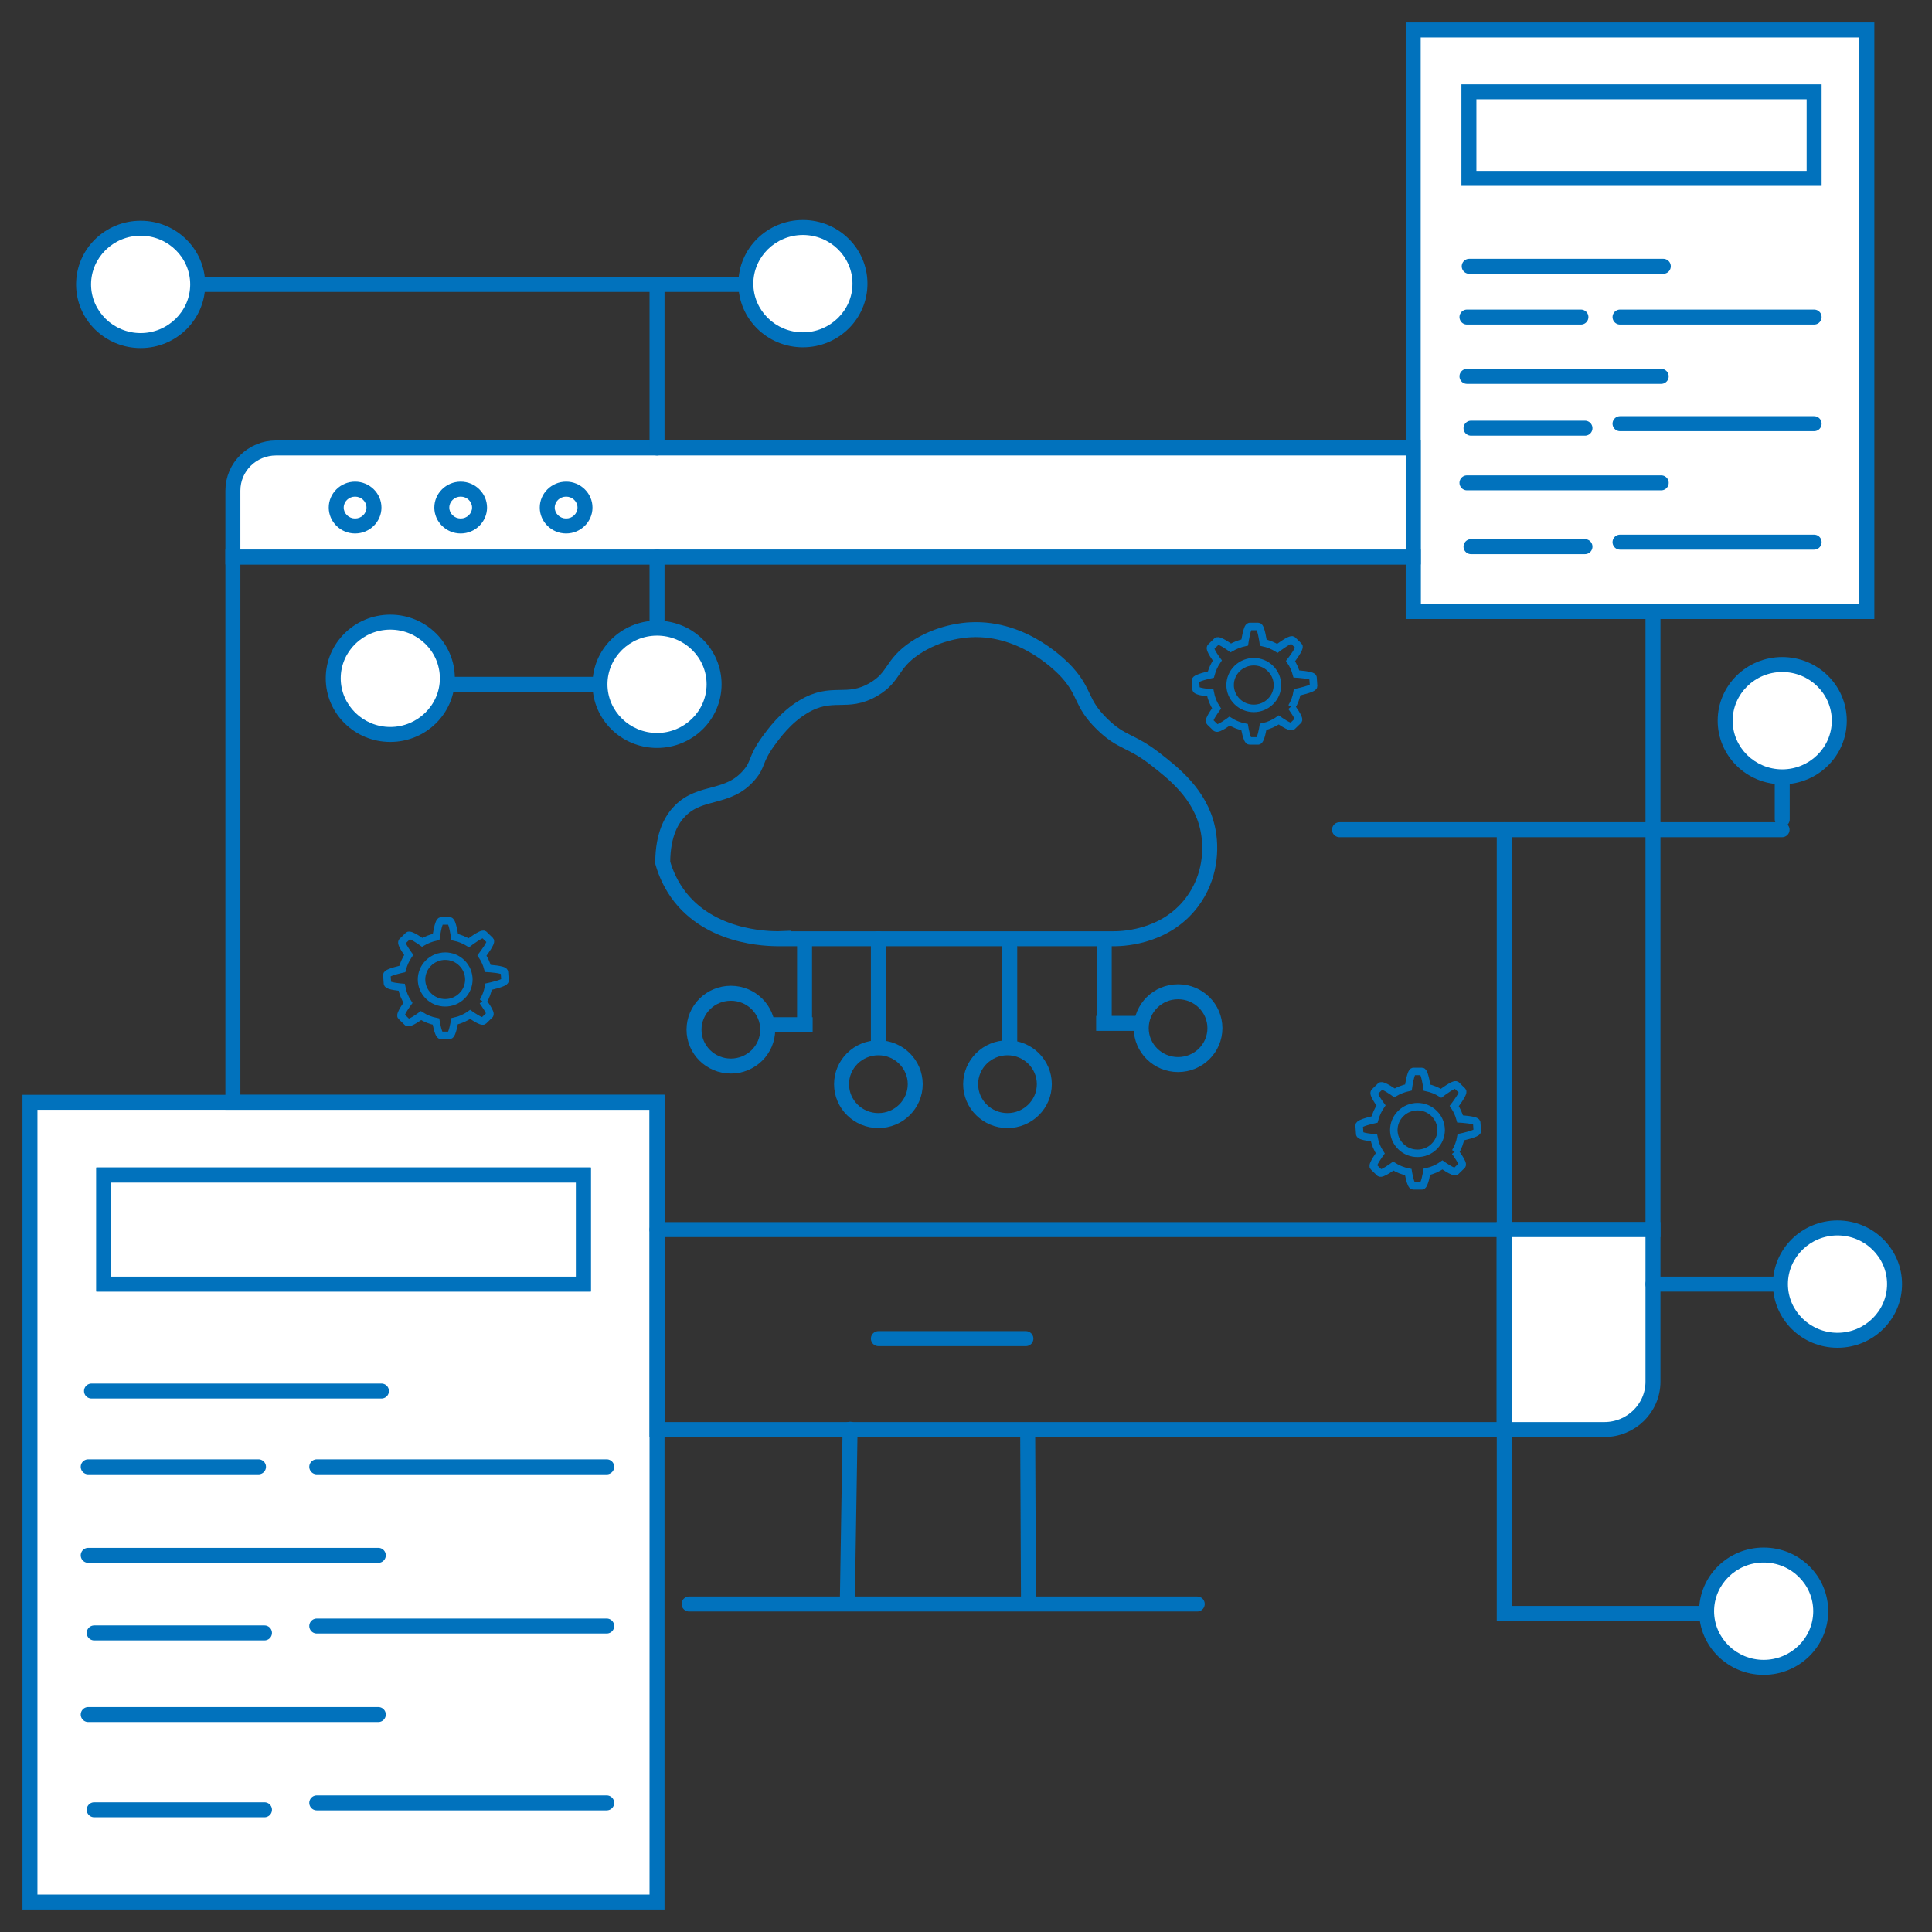
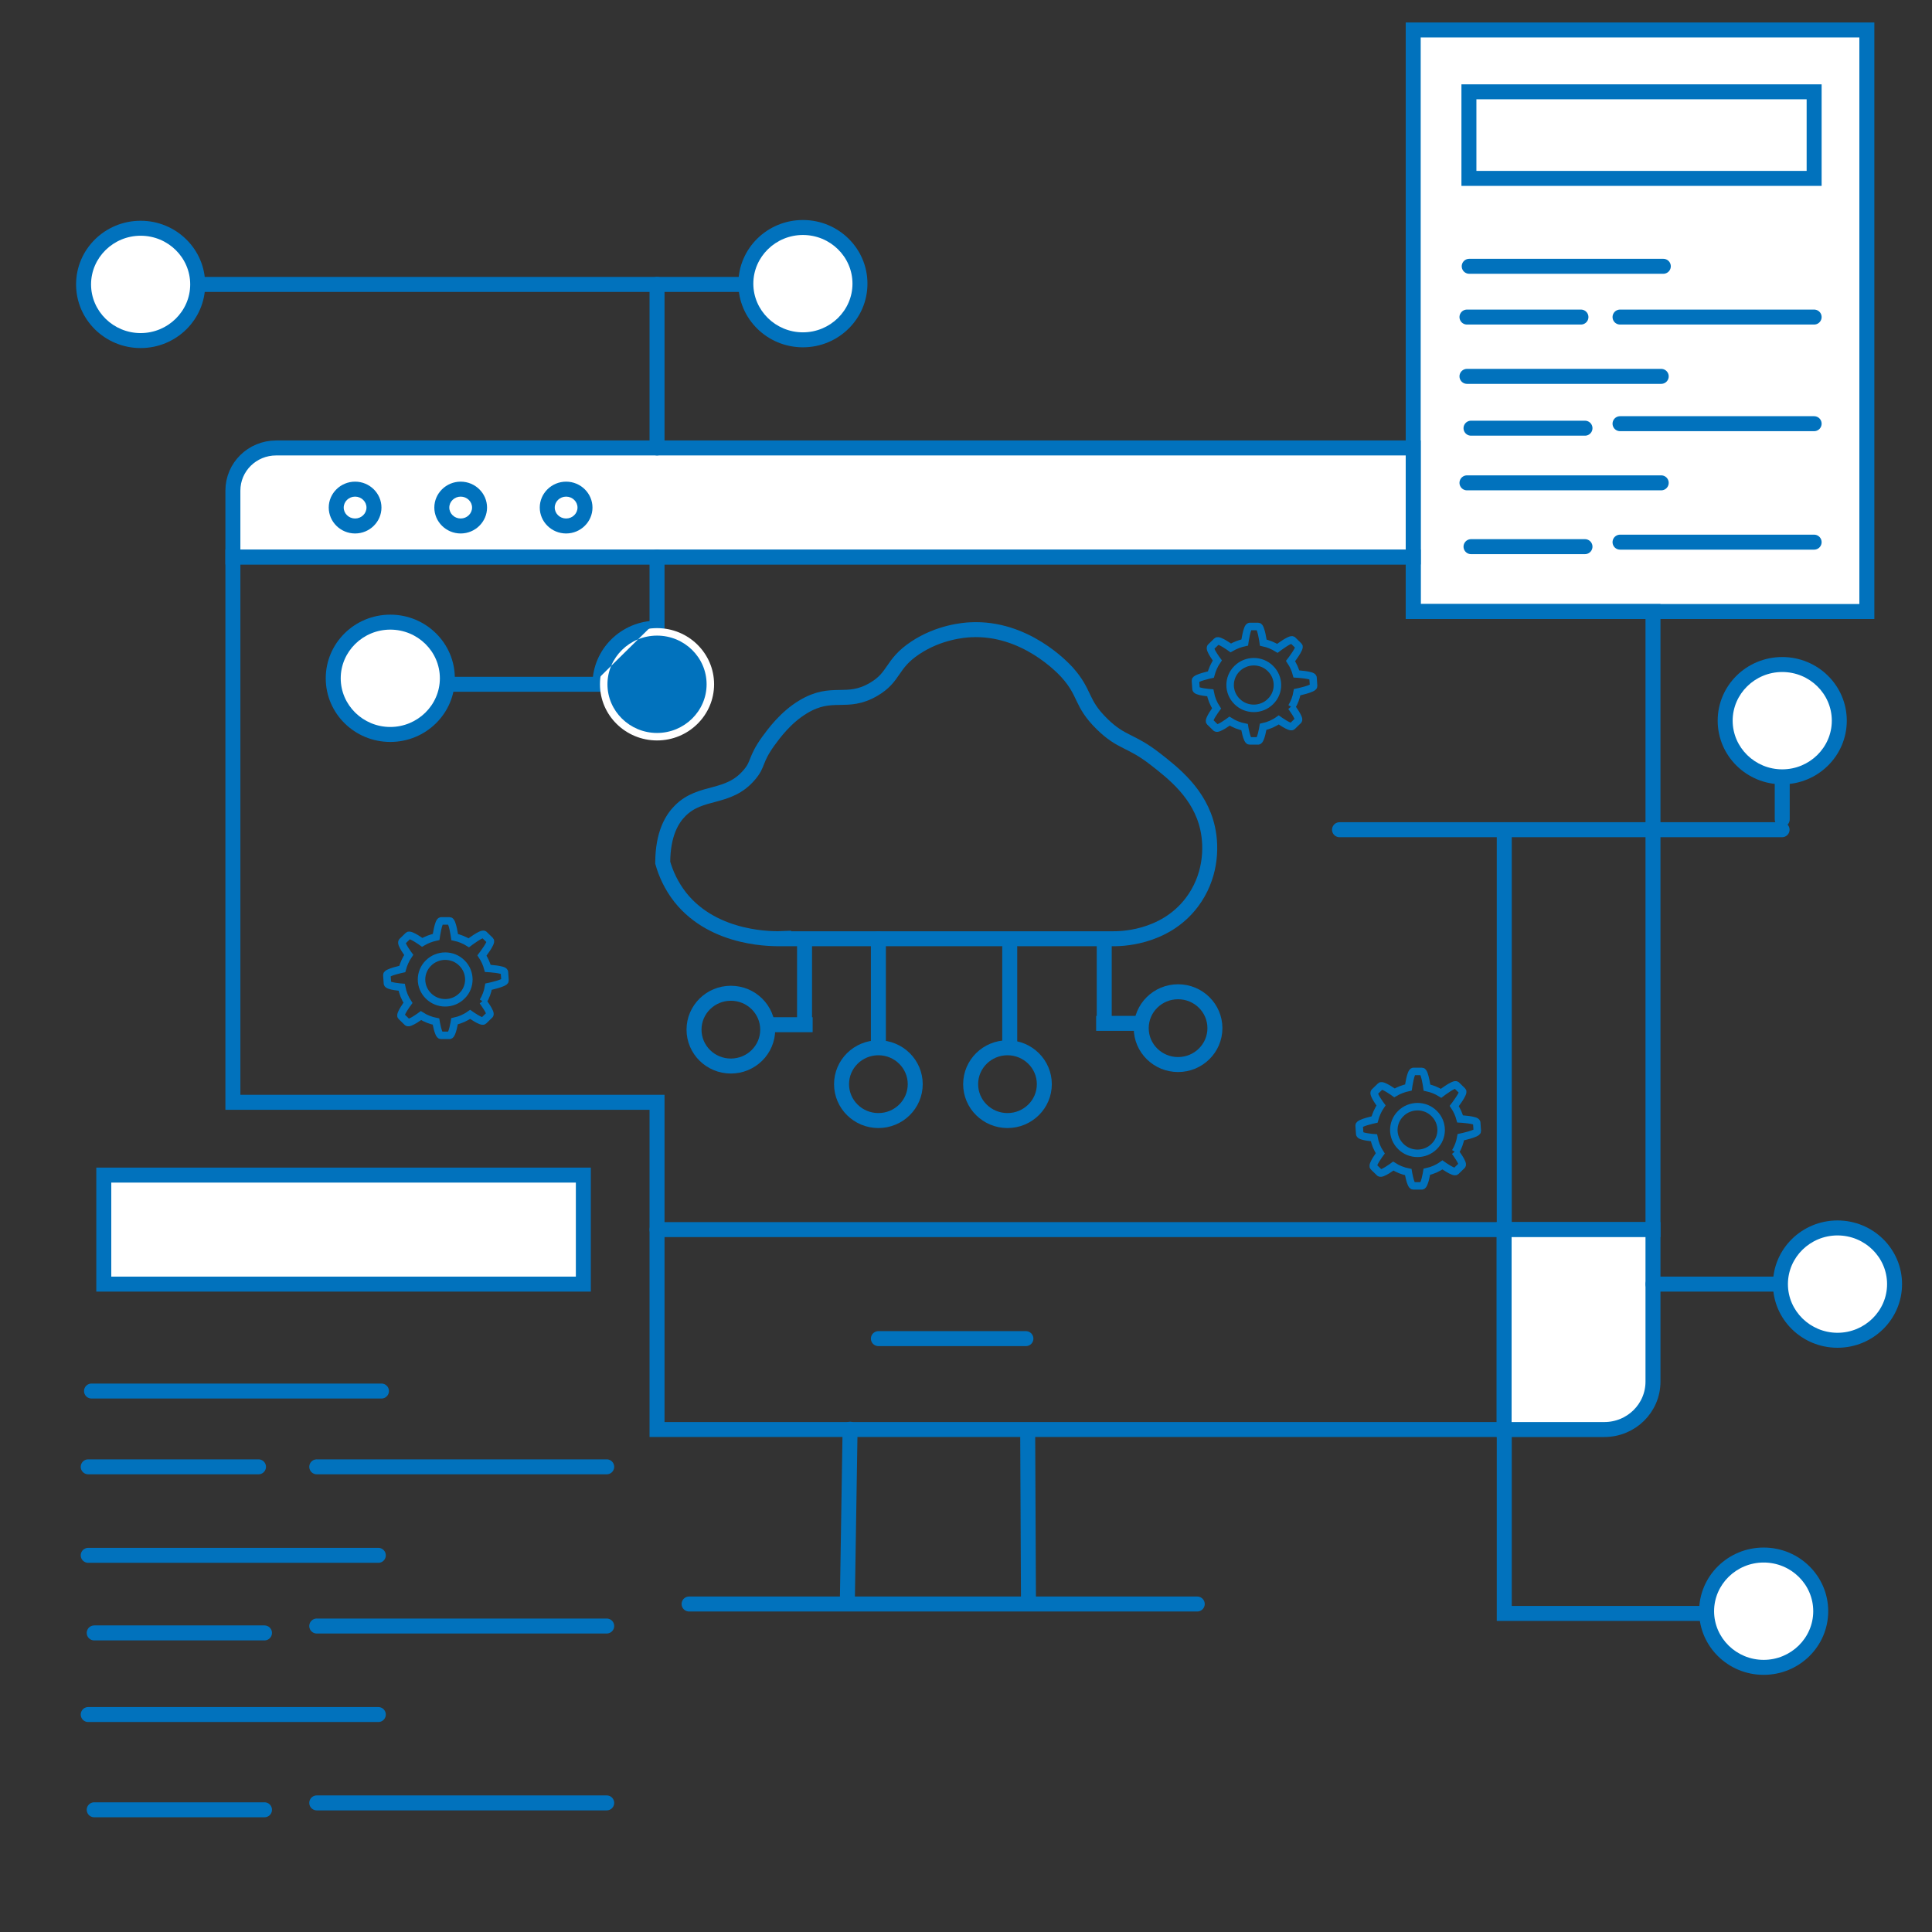
<svg xmlns="http://www.w3.org/2000/svg" id="_Слой_1" data-name="Слой 1" viewBox="0 0 129 129">
  <rect x="0" y="0" width="129" height="129" fill="#333333" stroke="none" />
  <defs>
    <style>
      .cls-1, .cls-2, .cls-3, .cls-4, .cls-5 {
        stroke: #0172bd;
        stroke-miterlimit: 10;
      }

      .cls-1, .cls-6 {
        fill: #fff;
      }

      .cls-1, .cls-4 {
        stroke-linecap: round;
      }

      .cls-7 {
        fill: #0172bd;
      }

      .cls-7, .cls-6 {
        stroke-width: 0px;
      }

      .cls-2 {
        stroke-width: .5px;
      }

      .cls-2, .cls-3, .cls-4, .cls-5 {
        fill: none;
      }

      .cls-5 {
        stroke-linecap: square;
      }
    </style>
  </defs>
-   <path class="cls-1" d="m2,73.6v53.4h41.87v-53.4H2Zm4.93,4.85h32.02v7.28H6.93v-7.28Z" />
  <rect class="cls-1" x="6.93" y="78.46" width="32.02" height="7.28" />
  <rect class="cls-1" x="94.36" y="2" width="30.29" height="38.83" />
  <polygon class="cls-4" points="110.37 40.83 110.37 82.1 100.44 82.1 100.44 95.45 43.87 95.45 43.87 73.6 15.55 73.6 15.55 37.19 94.36 37.19 94.36 40.83 110.37 40.83" />
  <path class="cls-4" d="m52.32,62.68h22.01c.31,0,3.38.05,5.25-2.43,1.24-1.64,1.36-3.58,1.05-4.96-.51-2.3-2.3-3.68-3.52-4.63-1.64-1.27-2.21-1.03-3.52-2.31-1.47-1.44-1.07-2.05-2.35-3.47-.25-.27-2.79-3.02-6.44-2.83-.43.02-2.1.15-3.69,1.21-1.64,1.09-1.34,1.93-2.78,2.77-1.81,1.06-2.74-.01-4.69,1.16-1.19.71-1.96,1.78-2.35,2.31-.91,1.27-.62,1.5-1.27,2.25-1.41,1.65-3.21.99-4.6,2.38-.54.54-1.16,1.52-1.17,3.47.2.7.55,1.52,1.17,2.31,2.29,2.89,6.31,2.79,6.9,2.76Z" />
  <ellipse class="cls-4" cx="48.8" cy="68.75" rx="2.46" ry="2.43" />
  <ellipse class="cls-4" cx="58.65" cy="72.39" rx="2.46" ry="2.43" />
  <ellipse class="cls-4" cx="67.27" cy="72.39" rx="2.46" ry="2.43" />
  <line class="cls-4" x1="58.65" y1="69.75" x2="58.65" y2="62.68" />
  <line class="cls-4" x1="67.42" y1="69.75" x2="67.42" y2="63.25" />
  <line class="cls-3" x1="53.72" y1="62.97" x2="53.72" y2="68.59" />
  <line class="cls-5" x1="51.88" y1="68.42" x2="53.76" y2="68.42" />
  <path class="cls-1" d="m94.36,29.91v7.28H15.55v-4.43c0-1.58,1.29-2.85,2.89-2.85h75.92Z" />
  <line class="cls-4" x1="56.76" y1="95.43" x2="56.58" y2="106.76" />
  <line class="cls-4" x1="79.94" y1="107.1" x2="46.01" y2="107.1" />
  <path class="cls-4" d="m89.44,55.4h29.55" />
  <line class="cls-4" x1="119" y1="49.63" x2="119" y2="54.71" />
  <path class="cls-1" d="m110.37,82.1v10.15c0,1.77-1.45,3.2-3.25,3.2h-6.69v-13.35h9.94Z" />
  <polyline class="cls-4" points="113.8 107.73 113.47 107.73 100.44 107.73 100.44 95.45" />
  <line class="cls-4" x1="100.44" y1="82.1" x2="100.44" y2="55.4" />
  <g>
    <ellipse class="cls-6" cx="119" cy="48.12" rx="3.81" ry="3.75" />
    <path class="cls-7" d="m119,44.87c1.83,0,3.31,1.46,3.31,3.25s-1.49,3.25-3.31,3.25-3.31-1.46-3.31-3.25,1.49-3.25,3.31-3.25m0-1c-2.38,0-4.31,1.9-4.31,4.25s1.93,4.25,4.31,4.25,4.31-1.9,4.31-4.25-1.93-4.25-4.31-4.25h0Z" />
  </g>
  <g>
    <path class="cls-6" d="m117.76,111.33c-2.1,0-3.81-1.68-3.81-3.75s1.71-3.75,3.81-3.75,3.81,1.68,3.81,3.75-1.71,3.75-3.81,3.75Z" />
    <path class="cls-7" d="m117.76,104.33c1.83,0,3.31,1.46,3.31,3.25s-1.49,3.25-3.31,3.25-3.31-1.46-3.31-3.25,1.49-3.25,3.31-3.25m0-1c-2.38,0-4.31,1.9-4.31,4.25s1.93,4.25,4.31,4.25,4.31-1.9,4.31-4.25-1.93-4.25-4.31-4.25h0Z" />
  </g>
  <polyline class="cls-4" points="110.37 85.74 118.38 85.74 120.84 85.74" />
  <g>
    <path class="cls-6" d="m122.69,89.49c-2.1,0-3.81-1.68-3.81-3.75s1.71-3.75,3.81-3.75,3.81,1.68,3.81,3.75-1.71,3.75-3.81,3.75Z" />
    <path class="cls-7" d="m122.69,82.49c1.83,0,3.31,1.46,3.31,3.25s-1.49,3.25-3.31,3.25-3.31-1.46-3.31-3.25,1.49-3.25,3.31-3.25m0-1c-2.38,0-4.31,1.9-4.31,4.25s1.93,4.25,4.31,4.25,4.31-1.9,4.31-4.25-1.93-4.25-4.31-4.25h0Z" />
  </g>
  <line class="cls-4" x1="100.44" y1="82.1" x2="43.87" y2="82.1" />
  <line class="cls-4" x1="58.65" y1="89.38" x2="68.5" y2="89.38" />
  <polyline class="cls-4" points="43.87 45.69 43.87 41.44 43.87 37.19" />
  <line class="cls-4" x1="43.87" y1="29.91" x2="43.87" y2="18.99" />
  <line class="cls-4" x1="30.17" y1="45.69" x2="45.1" y2="45.69" />
  <line class="cls-4" x1="11.85" y1="18.99" x2="50.03" y2="18.99" />
  <g>
    <ellipse class="cls-6" cx="9.39" cy="18.99" rx="3.81" ry="3.75" />
    <path class="cls-7" d="m9.39,15.74c1.83,0,3.31,1.46,3.31,3.25s-1.49,3.25-3.31,3.25-3.31-1.46-3.31-3.25,1.49-3.25,3.31-3.25m0-1c-2.38,0-4.31,1.9-4.31,4.25s1.93,4.25,4.31,4.25,4.31-1.9,4.31-4.25-1.93-4.25-4.31-4.25h0Z" />
  </g>
  <g>
    <path class="cls-6" d="m53.61,22.68c-2.1,0-3.81-1.68-3.81-3.75s1.71-3.75,3.81-3.75,3.81,1.68,3.81,3.75-1.71,3.75-3.81,3.75Z" />
    <path class="cls-7" d="m53.61,15.69c1.83,0,3.31,1.46,3.31,3.25s-1.49,3.25-3.31,3.25-3.31-1.46-3.31-3.25,1.49-3.25,3.31-3.25m0-1c-2.38,0-4.31,1.9-4.31,4.25s1.93,4.25,4.31,4.25,4.31-1.9,4.31-4.25-1.93-4.25-4.31-4.25h0Z" />
  </g>
  <g>
    <path class="cls-6" d="m43.87,49.44c-2.1,0-3.81-1.68-3.81-3.75s1.71-3.75,3.81-3.75,3.81,1.68,3.81,3.75-1.71,3.75-3.81,3.75Z" />
-     <path class="cls-7" d="m43.87,42.44c1.83,0,3.31,1.46,3.31,3.25s-1.49,3.25-3.31,3.25-3.31-1.46-3.31-3.25,1.49-3.25,3.31-3.25m0-1c-2.38,0-4.31,1.9-4.31,4.25s1.93,4.25,4.31,4.25,4.31-1.9,4.31-4.25-1.93-4.25-4.31-4.25h0Z" />
+     <path class="cls-7" d="m43.87,42.44c1.83,0,3.31,1.46,3.31,3.25s-1.49,3.25-3.31,3.25-3.31-1.46-3.31-3.25,1.49-3.25,3.31-3.25m0-1c-2.38,0-4.31,1.9-4.31,4.25h0Z" />
  </g>
  <line class="cls-4" x1="6.11" y1="92.88" x2="25.47" y2="92.88" />
  <line class="cls-4" x1="21.15" y1="97.94" x2="40.51" y2="97.94" />
  <line class="cls-4" x1="5.89" y1="103.85" x2="25.26" y2="103.85" />
  <line class="cls-4" x1="21.15" y1="108.57" x2="40.51" y2="108.57" />
  <line class="cls-4" x1="5.89" y1="114.48" x2="25.26" y2="114.48" />
  <line class="cls-4" x1="21.15" y1="120.38" x2="40.51" y2="120.38" />
  <line class="cls-4" x1="5.89" y1="97.94" x2="17.26" y2="97.94" />
  <line class="cls-4" x1="6.29" y1="109.03" x2="17.66" y2="109.03" />
  <line class="cls-4" x1="6.29" y1="120.84" x2="17.66" y2="120.84" />
  <line class="cls-4" x1="98.1" y1="17.78" x2="111.06" y2="17.78" />
  <line class="cls-4" x1="108.17" y1="21.17" x2="121.13" y2="21.17" />
  <line class="cls-4" x1="97.95" y1="25.13" x2="110.92" y2="25.13" />
  <line class="cls-4" x1="108.17" y1="28.29" x2="121.13" y2="28.29" />
  <line class="cls-4" x1="97.95" y1="32.24" x2="110.92" y2="32.24" />
  <line class="cls-4" x1="108.17" y1="36.2" x2="121.13" y2="36.2" />
  <line class="cls-4" x1="97.95" y1="21.17" x2="105.56" y2="21.17" />
  <line class="cls-4" x1="98.22" y1="28.59" x2="105.83" y2="28.59" />
  <line class="cls-4" x1="98.22" y1="36.5" x2="105.83" y2="36.5" />
  <rect class="cls-1" x="98.08" y="6.13" width="23.05" height="5.78" />
  <g>
    <ellipse class="cls-6" cx="26.06" cy="45.29" rx="3.81" ry="3.75" />
    <path class="cls-7" d="m26.06,42.04c1.83,0,3.31,1.46,3.31,3.25s-1.49,3.25-3.31,3.25-3.31-1.46-3.31-3.25,1.49-3.25,3.31-3.25m0-1c-2.38,0-4.31,1.9-4.31,4.25s1.93,4.25,4.31,4.25,4.31-1.9,4.31-4.25-1.93-4.25-4.31-4.25h0Z" />
  </g>
  <ellipse class="cls-4" cx="78.66" cy="68.65" rx="2.46" ry="2.43" />
  <line class="cls-3" x1="73.73" y1="62.87" x2="73.73" y2="68.49" />
  <line class="cls-5" x1="75.57" y1="68.33" x2="73.69" y2="68.33" />
  <g>
    <path class="cls-6" d="m23.71,35.13c-.69,0-1.26-.55-1.26-1.23s.57-1.23,1.26-1.23,1.26.55,1.26,1.23-.57,1.23-1.26,1.23Z" />
    <path class="cls-7" d="m23.71,33.16c.42,0,.76.33.76.73s-.34.73-.76.73-.76-.33-.76-.73.34-.73.76-.73m0-1c-.97,0-1.76.78-1.76,1.73s.79,1.73,1.76,1.73,1.76-.78,1.76-1.73-.79-1.73-1.76-1.73h0Z" />
  </g>
  <g>
    <ellipse class="cls-6" cx="30.76" cy="33.89" rx="1.26" ry="1.23" />
    <path class="cls-7" d="m30.76,33.16c.42,0,.76.33.76.73s-.34.73-.76.73-.76-.33-.76-.73.34-.73.76-.73m0-1c-.97,0-1.76.78-1.76,1.73s.79,1.73,1.76,1.73,1.76-.78,1.76-1.73-.79-1.73-1.76-1.73h0Z" />
  </g>
  <g>
    <path class="cls-6" d="m37.8,35.13c-.7,0-1.26-.55-1.26-1.23s.57-1.23,1.26-1.23,1.26.55,1.26,1.23-.57,1.23-1.26,1.23Z" />
    <path class="cls-7" d="m37.8,33.16c.42,0,.76.33.76.73s-.34.73-.76.73-.76-.33-.76-.73.34-.73.76-.73m0-1c-.97,0-1.76.78-1.76,1.73s.79,1.73,1.76,1.73,1.76-.78,1.76-1.73-.79-1.73-1.76-1.73h0Z" />
  </g>
  <path class="cls-2" d="m97.17,76.92c.19-.31.31-.64.37-.99,0,0,1.11-.23,1.1-.41l-.04-.57c-.01-.18-1.11-.24-1.11-.24-.08-.3-.21-.59-.39-.86,0,0,.68-.88.55-1l-.41-.4c-.13-.13-1.02.55-1.02.55-.29-.18-.61-.31-.94-.38,0,0-.15-1.08-.33-1.08h-.58c-.18,0-.33,1.07-.33,1.07-.32.07-.64.19-.93.36,0,0-.8-.58-.93-.45l-.41.4c-.13.13.44.89.44.89-.2.29-.34.61-.43.94,0,0-1.04.22-1.03.4l.04.57c.01.18.95.25.95.25.07.37.21.72.42,1.04,0,0-.58.78-.45.9l.41.4c.13.13.91-.45.91-.45.31.2.65.33,1,.4,0,0,.15.92.33.92h.58c.18,0,.33-.94.33-.94.37-.08.72-.23,1.04-.46,0,0,.77.55.9.43l.41-.4c.12-.12-.47-.91-.47-.91h0Zm-3.64-.37c-.62-.61-.62-1.59,0-2.2.62-.61,1.62-.61,2.23,0,.62.61.62,1.6,0,2.2-.61.61-1.62.61-2.23,0Z" />
  <path class="cls-2" d="m32.25,66.87c.19-.31.31-.64.37-.99,0,0,1.11-.23,1.1-.41l-.04-.57c-.01-.18-1.11-.24-1.11-.24-.08-.3-.21-.59-.39-.86,0,0,.68-.88.55-1l-.41-.4c-.13-.13-1.02.55-1.02.55-.29-.18-.61-.31-.94-.38,0,0-.15-1.08-.33-1.08h-.58c-.18,0-.33,1.07-.33,1.07-.32.07-.64.19-.93.36,0,0-.8-.58-.93-.45l-.41.4c-.13.13.44.89.44.89-.2.29-.34.61-.43.94,0,0-1.04.22-1.03.4l.04.57c.01.18.95.25.95.25.07.37.21.72.42,1.04,0,0-.58.78-.45.9l.41.4c.13.13.91-.45.91-.45.31.2.65.33,1,.4,0,0,.15.92.33.92h.58c.18,0,.33-.94.33-.94.37-.08.72-.23,1.04-.46,0,0,.77.55.9.43l.41-.4c.12-.12-.47-.91-.47-.91h0Zm-3.64-.37c-.62-.61-.62-1.59,0-2.2.62-.61,1.62-.61,2.23,0,.62.61.62,1.6,0,2.2-.61.61-1.62.61-2.23,0Z" />
  <path class="cls-2" d="m86.24,47.21c.19-.31.31-.64.37-.99,0,0,1.11-.23,1.1-.41l-.04-.57c-.01-.18-1.11-.24-1.11-.24-.08-.3-.21-.59-.39-.86,0,0,.68-.88.55-1l-.41-.4c-.13-.13-1.02.55-1.02.55-.29-.18-.61-.31-.94-.38,0,0-.15-1.08-.33-1.08h-.58c-.18,0-.33,1.07-.33,1.07-.32.07-.64.19-.93.36,0,0-.8-.58-.93-.45l-.41.4c-.13.13.44.89.44.89-.2.29-.34.61-.43.94,0,0-1.04.22-1.03.4l.04.57c.01.18.95.25.95.25.07.37.21.72.42,1.04,0,0-.58.78-.45.9l.41.4c.13.13.91-.45.91-.45.31.2.65.33,1,.4,0,0,.15.92.33.92h.58c.18,0,.33-.94.33-.94.37-.08.72-.23,1.04-.46,0,0,.77.55.9.43l.41-.4c.12-.12-.47-.91-.47-.91h0Zm-3.64-.37c-.62-.61-.62-1.59,0-2.2.62-.61,1.62-.61,2.23,0,.62.61.62,1.6,0,2.2-.61.61-1.62.61-2.23,0Z" />
  <line class="cls-4" x1="68.62" y1="95.92" x2="68.67" y2="106.61" />
</svg>